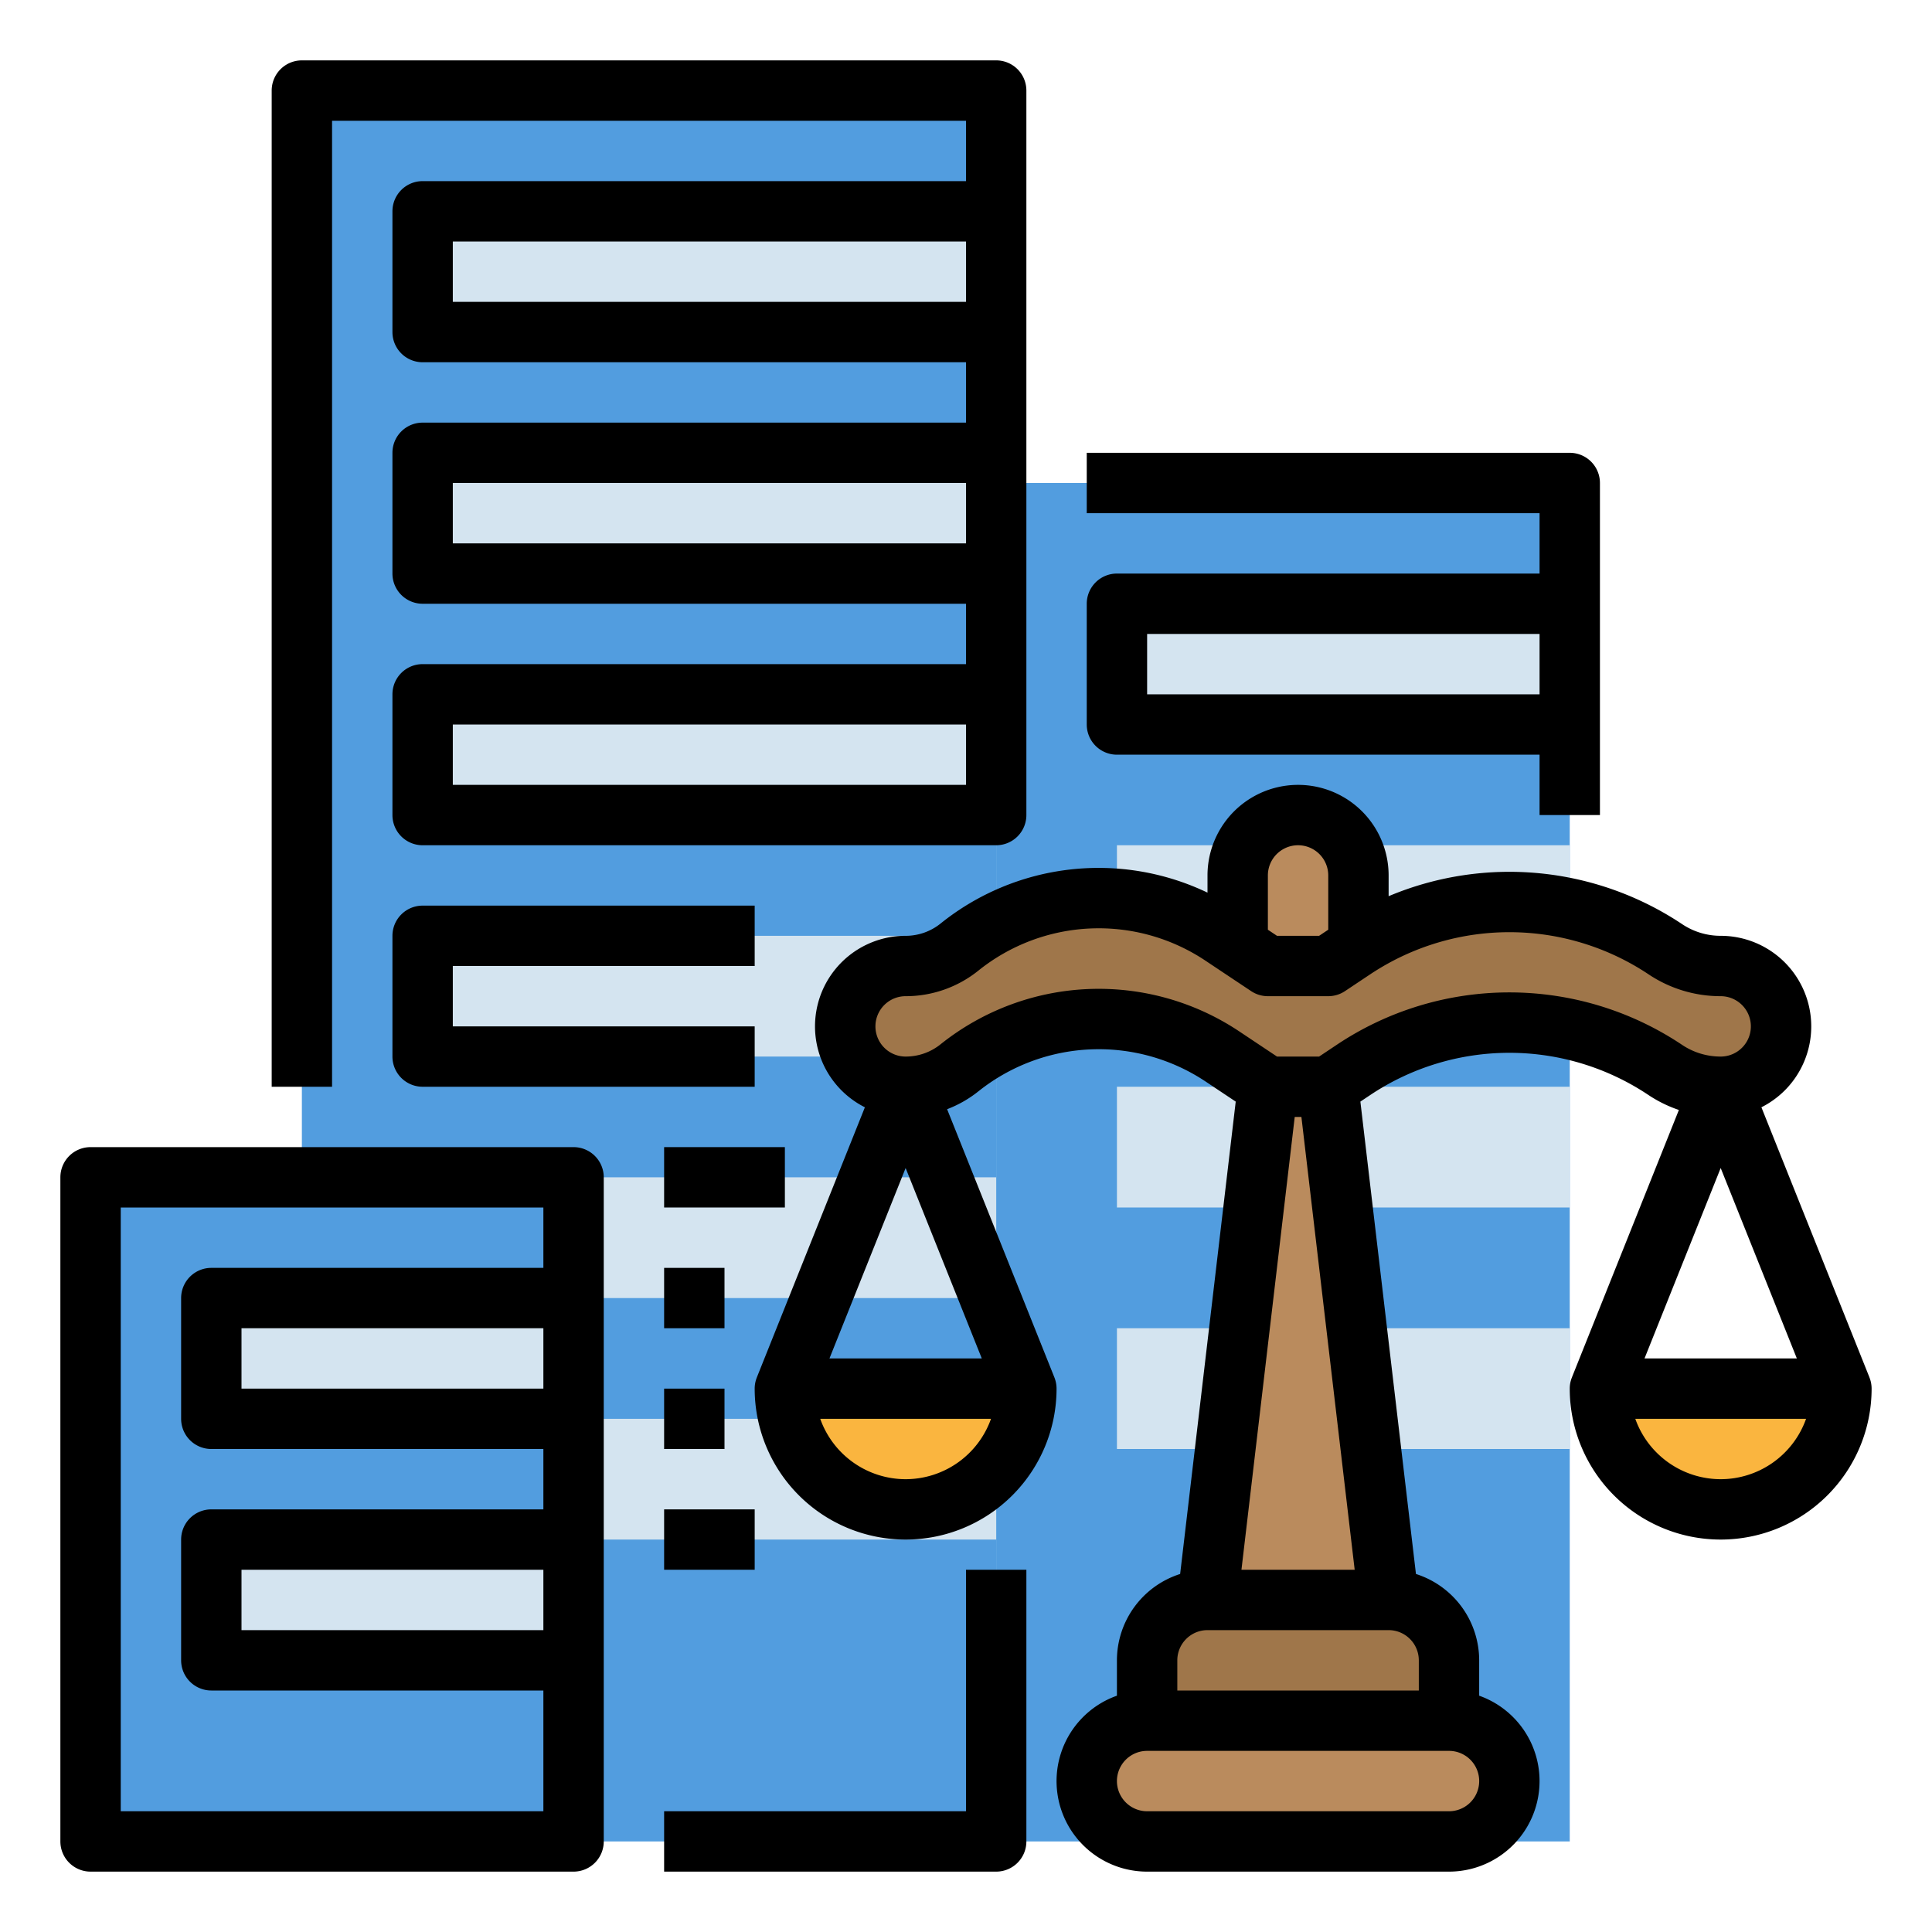
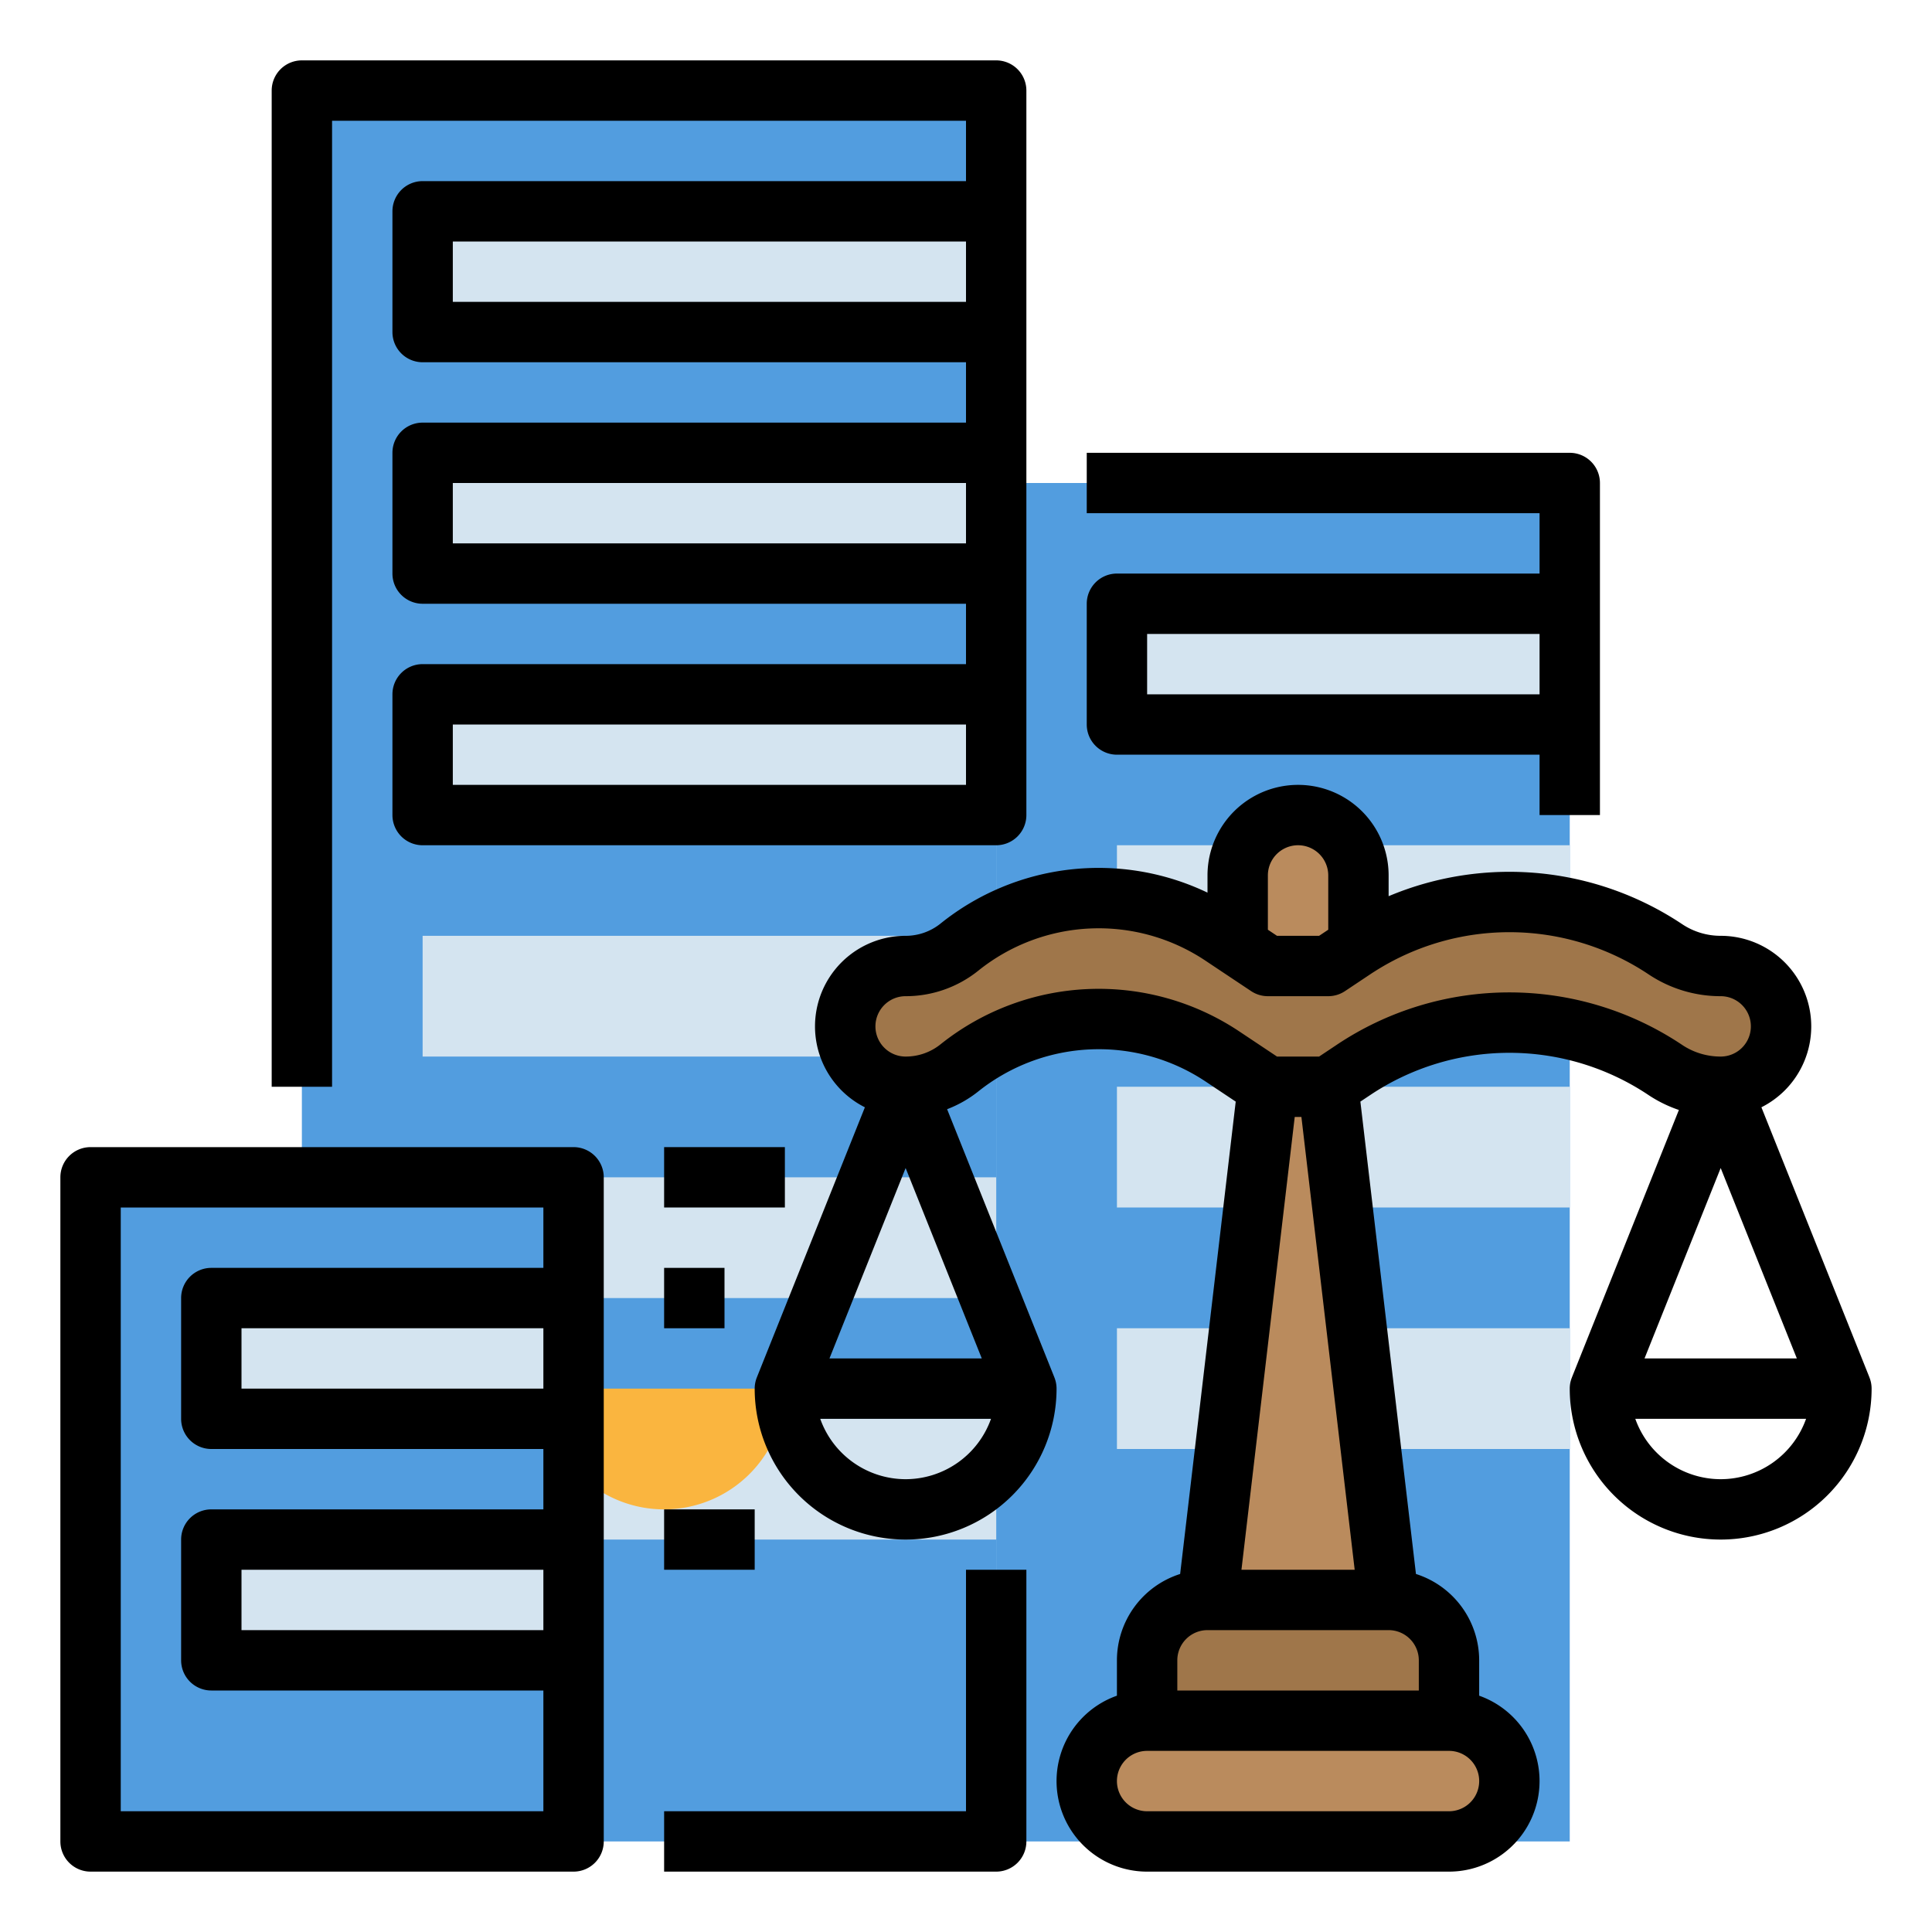
<svg xmlns="http://www.w3.org/2000/svg" height="512" viewBox="0 0 512 512" width="512">
  <g id="Fill_out_line" data-name="Fill out line">
    <path d="m264 128h152v360h-152z" fill="#529ddf" />
    <path d="m296 160h120v32h-120z" fill="#d4e4f0" />
    <path d="m296 224h120v32h-120z" fill="#d4e4f0" />
    <path d="m296 288h120v32h-120z" fill="#d4e4f0" />
    <path d="m296 352h120v32h-120z" fill="#d4e4f0" />
    <path d="m80 24h184v464h-184z" fill="#529ddf" />
    <g fill="#d4e4f0">
      <path d="m112 56h152v32h-152z" />
      <path d="m112 120h152v32h-152z" />
      <path d="m112 184h152v32h-152z" />
      <path d="m112 248h152v32h-152z" />
      <path d="m152 312h112v32h-112z" />
      <path d="m152 376h112v32h-112z" />
    </g>
    <path d="m24 312h128v176h-128z" fill="#529ddf" />
    <path d="m56 344h96v32h-96z" fill="#d4e4f0" />
    <path d="m56 408h96v32h-96z" fill="#d4e4f0" />
    <path d="m368 424h-48l16-136h16z" fill="#ba8b5d" />
-     <path d="m208 368h64a32 32 0 0 1 -32 32 32 32 0 0 1 -32-32z" fill="#fab53f" />
-     <path d="m424 368h64a32 32 0 0 1 -32 32 32 32 0 0 1 -32-32z" fill="#fab53f" />
+     <path d="m208 368a32 32 0 0 1 -32 32 32 32 0 0 1 -32-32z" fill="#fab53f" />
    <path d="m344 216a16 16 0 0 1 16 16v24a0 0 0 0 1 0 0h-32a0 0 0 0 1 0 0v-24a16 16 0 0 1 16-16z" fill="#ba8b5d" />
    <rect fill="#ba8b5d" height="32" rx="16" width="112" x="288" y="456" />
    <path d="m472 272a16 16 0 0 0 -16-16 26.422 26.422 0 0 1 -14.656-4.438 74.533 74.533 0 0 0 -82.687 0l-6.656 4.438h-16l-12.035-8.023a59.114 59.114 0 0 0 -69.718 3.026 22.806 22.806 0 0 1 -14.247 4.998 16 16 0 0 0 -16 16 16 16 0 0 0 16 16 22.806 22.806 0 0 0 14.247-4.998 59.114 59.114 0 0 1 69.718-3.026l12.035 8.023h16l6.656-4.438a74.533 74.533 0 0 1 82.687 0 26.422 26.422 0 0 0 14.656 4.438 16 16 0 0 0 16-16z" fill="#9f764a" />
    <path d="m320 424h48a16 16 0 0 1 16 16v16a0 0 0 0 1 0 0h-80a0 0 0 0 1 0 0v-16a16 16 0 0 1 16-16z" fill="#9f764a" />
    <path d="m495.424 365.031.003-.001-.048-.12-.013-.033-28.574-71.434a24.205 24.205 0 0 0 6.194-4.476 24.009 24.009 0 0 0 -16.987-40.967 18.319 18.319 0 0 1 -10.225-3.099 82.49 82.49 0 0 0 -77.775-7.398v-5.503a24 24 0 0 0 -48 0v4.557a66.832 66.832 0 0 0 -70.74 8.19 14.722 14.722 0 0 1 -9.26 3.253 24.001 24.001 0 0 0 -10.793 45.444l-28.573 71.433-.013.033-.048.12.003.001a7.971 7.971 0 0 0 -.576 2.969 40 40 0 0 0 80 0 7.971 7.971 0 0 0 -.576-2.969l.003-.001-.048-.12-.013-.033-28.371-70.926a30.965 30.965 0 0 0 8.251-4.703 51.118 51.118 0 0 1 60.285-2.61l7.949 5.299-14.728 125.185a24.041 24.041 0 0 0 -16.754 22.879v9.376a23.998 23.998 0 0 0 8 46.624h80a23.998 23.998 0 0 0 8-46.624v-9.376a24.041 24.041 0 0 0 -16.754-22.879l-14.728-125.185 2.58-1.72a66.335 66.335 0 0 1 73.796-.005 34.387 34.387 0 0 0 8.03 3.938l-28.291 70.727-.013.033-.048.12.003.001a7.971 7.971 0 0 0 -.576 2.969 40 40 0 0 0 80 0 7.971 7.971 0 0 0 -.576-2.969zm-19.24-5.031h-40.368l20.184-50.459zm-140.184-128a8 8 0 1 1 16 0v14.385l-2.423 1.615h-11.156l-2.421-1.613zm-75.816 128h-40.368l20.184-50.459zm-20.184 32a24.042 24.042 0 0 1 -22.629-16h45.258a24.042 24.042 0 0 1 -22.629 16zm104.886-96 14.118 120h-30.007l14.118-120zm39.114 184h-80a8 8 0 0 1 0-16h80a8 8 0 0 1 0 16zm-8-32h-64v-8a8.009 8.009 0 0 1 8-8h48a8.009 8.009 0 0 1 8 8zm-21.777-171.097-4.646 3.097h-11.155l-10.015-6.676a67.116 67.116 0 0 0 -79.147 3.423 14.722 14.722 0 0 1 -9.26 3.253 8 8 0 1 1 0-16 30.719 30.719 0 0 0 19.248-6.753 50.936 50.936 0 0 1 60.281-2.612l4.03 2.689 0-0.0.004.003 8 5.33a7.993 7.993 0 0 0 4.436 1.343h16a8 8 0 0 0 4.438-1.344l6.731-4.488c.344-.234.696-.461 1.125-.728a66.502 66.502 0 0 1 72.601.771 34.309 34.309 0 0 0 19.105 5.789 8 8 0 1 1 0 16 18.319 18.319 0 0 1 -10.222-3.097 82.3 82.3 0 0 0 -91.556 0zm101.777 115.097a24.042 24.042 0 0 1 -22.629-16h45.258a24.042 24.042 0 0 1 -22.629 16z" />
    <path d="m152 304h-128a8 8 0 0 0 -8 8v176a8 8 0 0 0 8 8h128a8 8 0 0 0 8-8v-176a8 8 0 0 0 -8-8zm-120 176v-160h112v16h-88a8 8 0 0 0 -8 8v32a8 8 0 0 0 8 8h88v16h-88a8 8 0 0 0 -8 8v32a8 8 0 0 0 8 8h88v32zm112-128v16h-80v-16zm0 64v16h-80v-16z" />
    <path d="m256 480h-80v16h88a8 8 0 0 0 8-8v-72h-16z" />
    <path d="m88 32h168v16h-144a8 8 0 0 0 -8 8v32a8 8 0 0 0 8 8h144v16h-144a8 8 0 0 0 -8 8v32a8 8 0 0 0 8 8h144v16h-144a8 8 0 0 0 -8 8v32a8 8 0 0 0 8 8h152a8 8 0 0 0 8-8v-192a8 8 0 0 0 -8-8h-184a8 8 0 0 0 -8 8v264h16zm168 176h-136v-16h136zm-136-128v-16h136v16zm0 64v-16h136v16z" />
-     <path d="m200 256v-16h-88a8 8 0 0 0 -8 8v32a8 8 0 0 0 8 8h88v-16h-80v-16z" />
    <path d="m176 304h32v16h-32z" />
    <path d="m176 336h16v16h-16z" />
-     <path d="m176 368h16v16h-16z" />
    <path d="m176 400h24v16h-24z" />
    <path d="m296 200h112v16h16v-88a8 8 0 0 0 -8-8h-128v16h120v16h-112a8 8 0 0 0 -8 8v32a8 8 0 0 0 8 8zm8-32h104v16h-104z" />
  </g>
</svg>